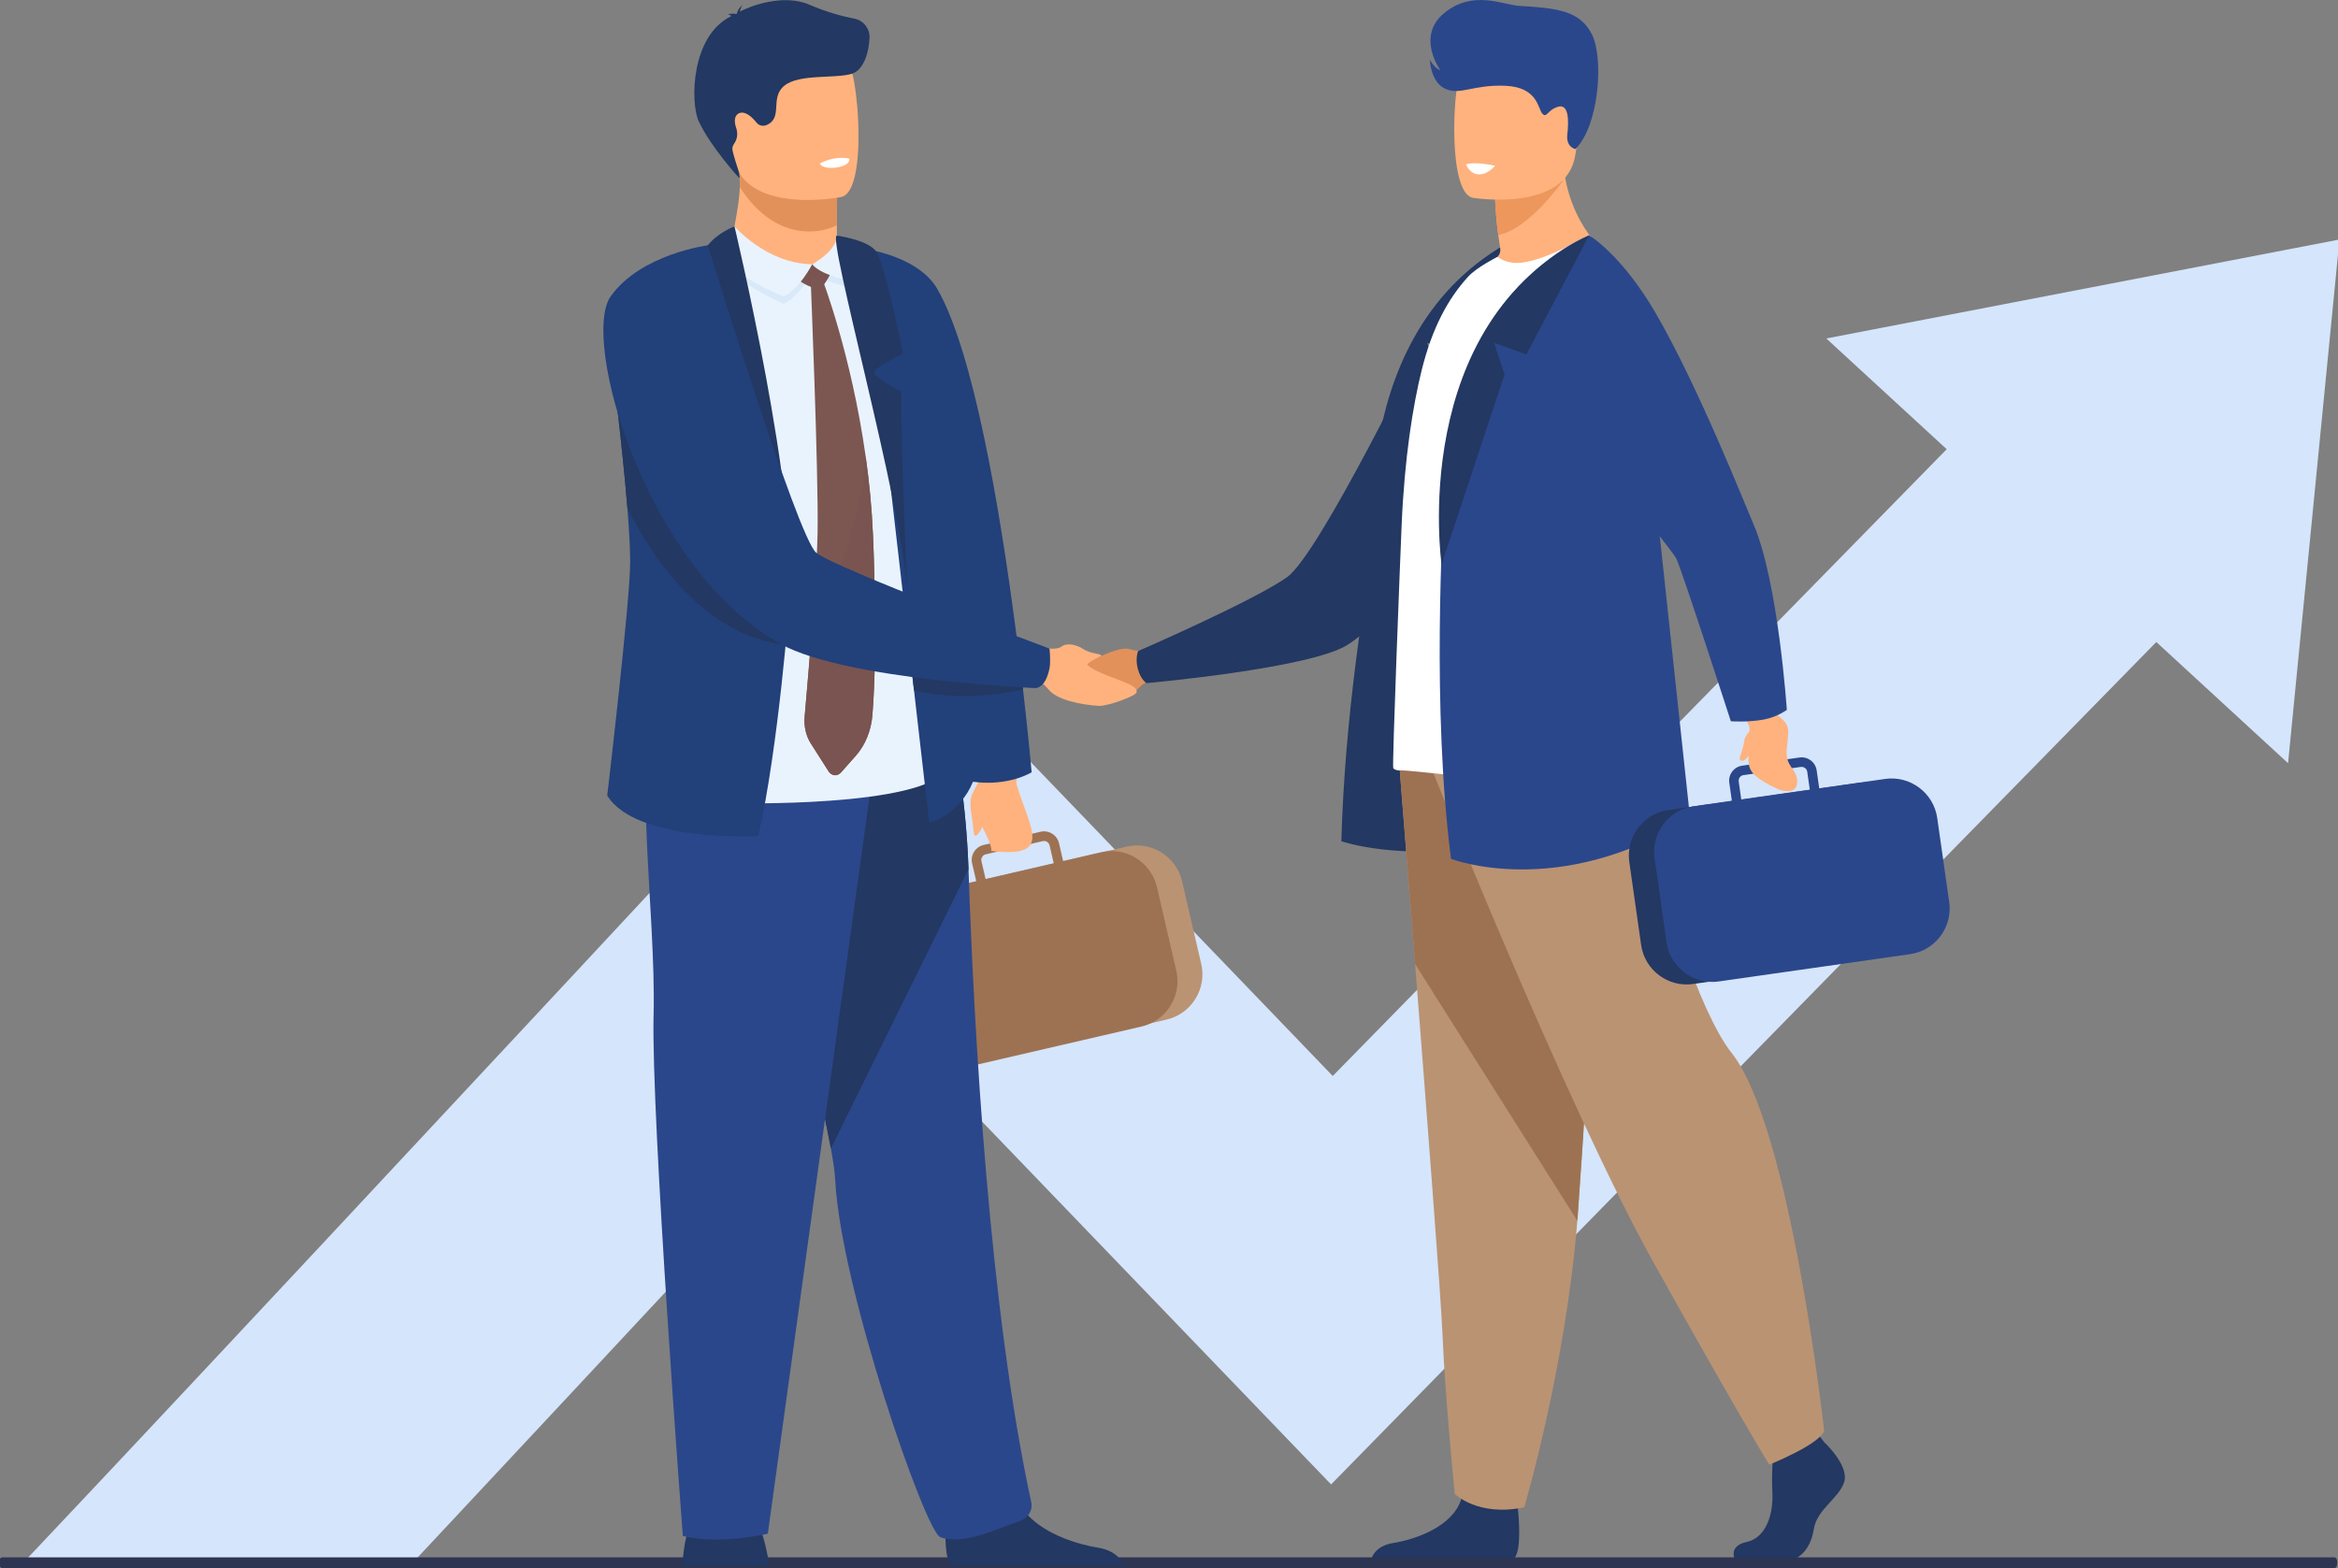
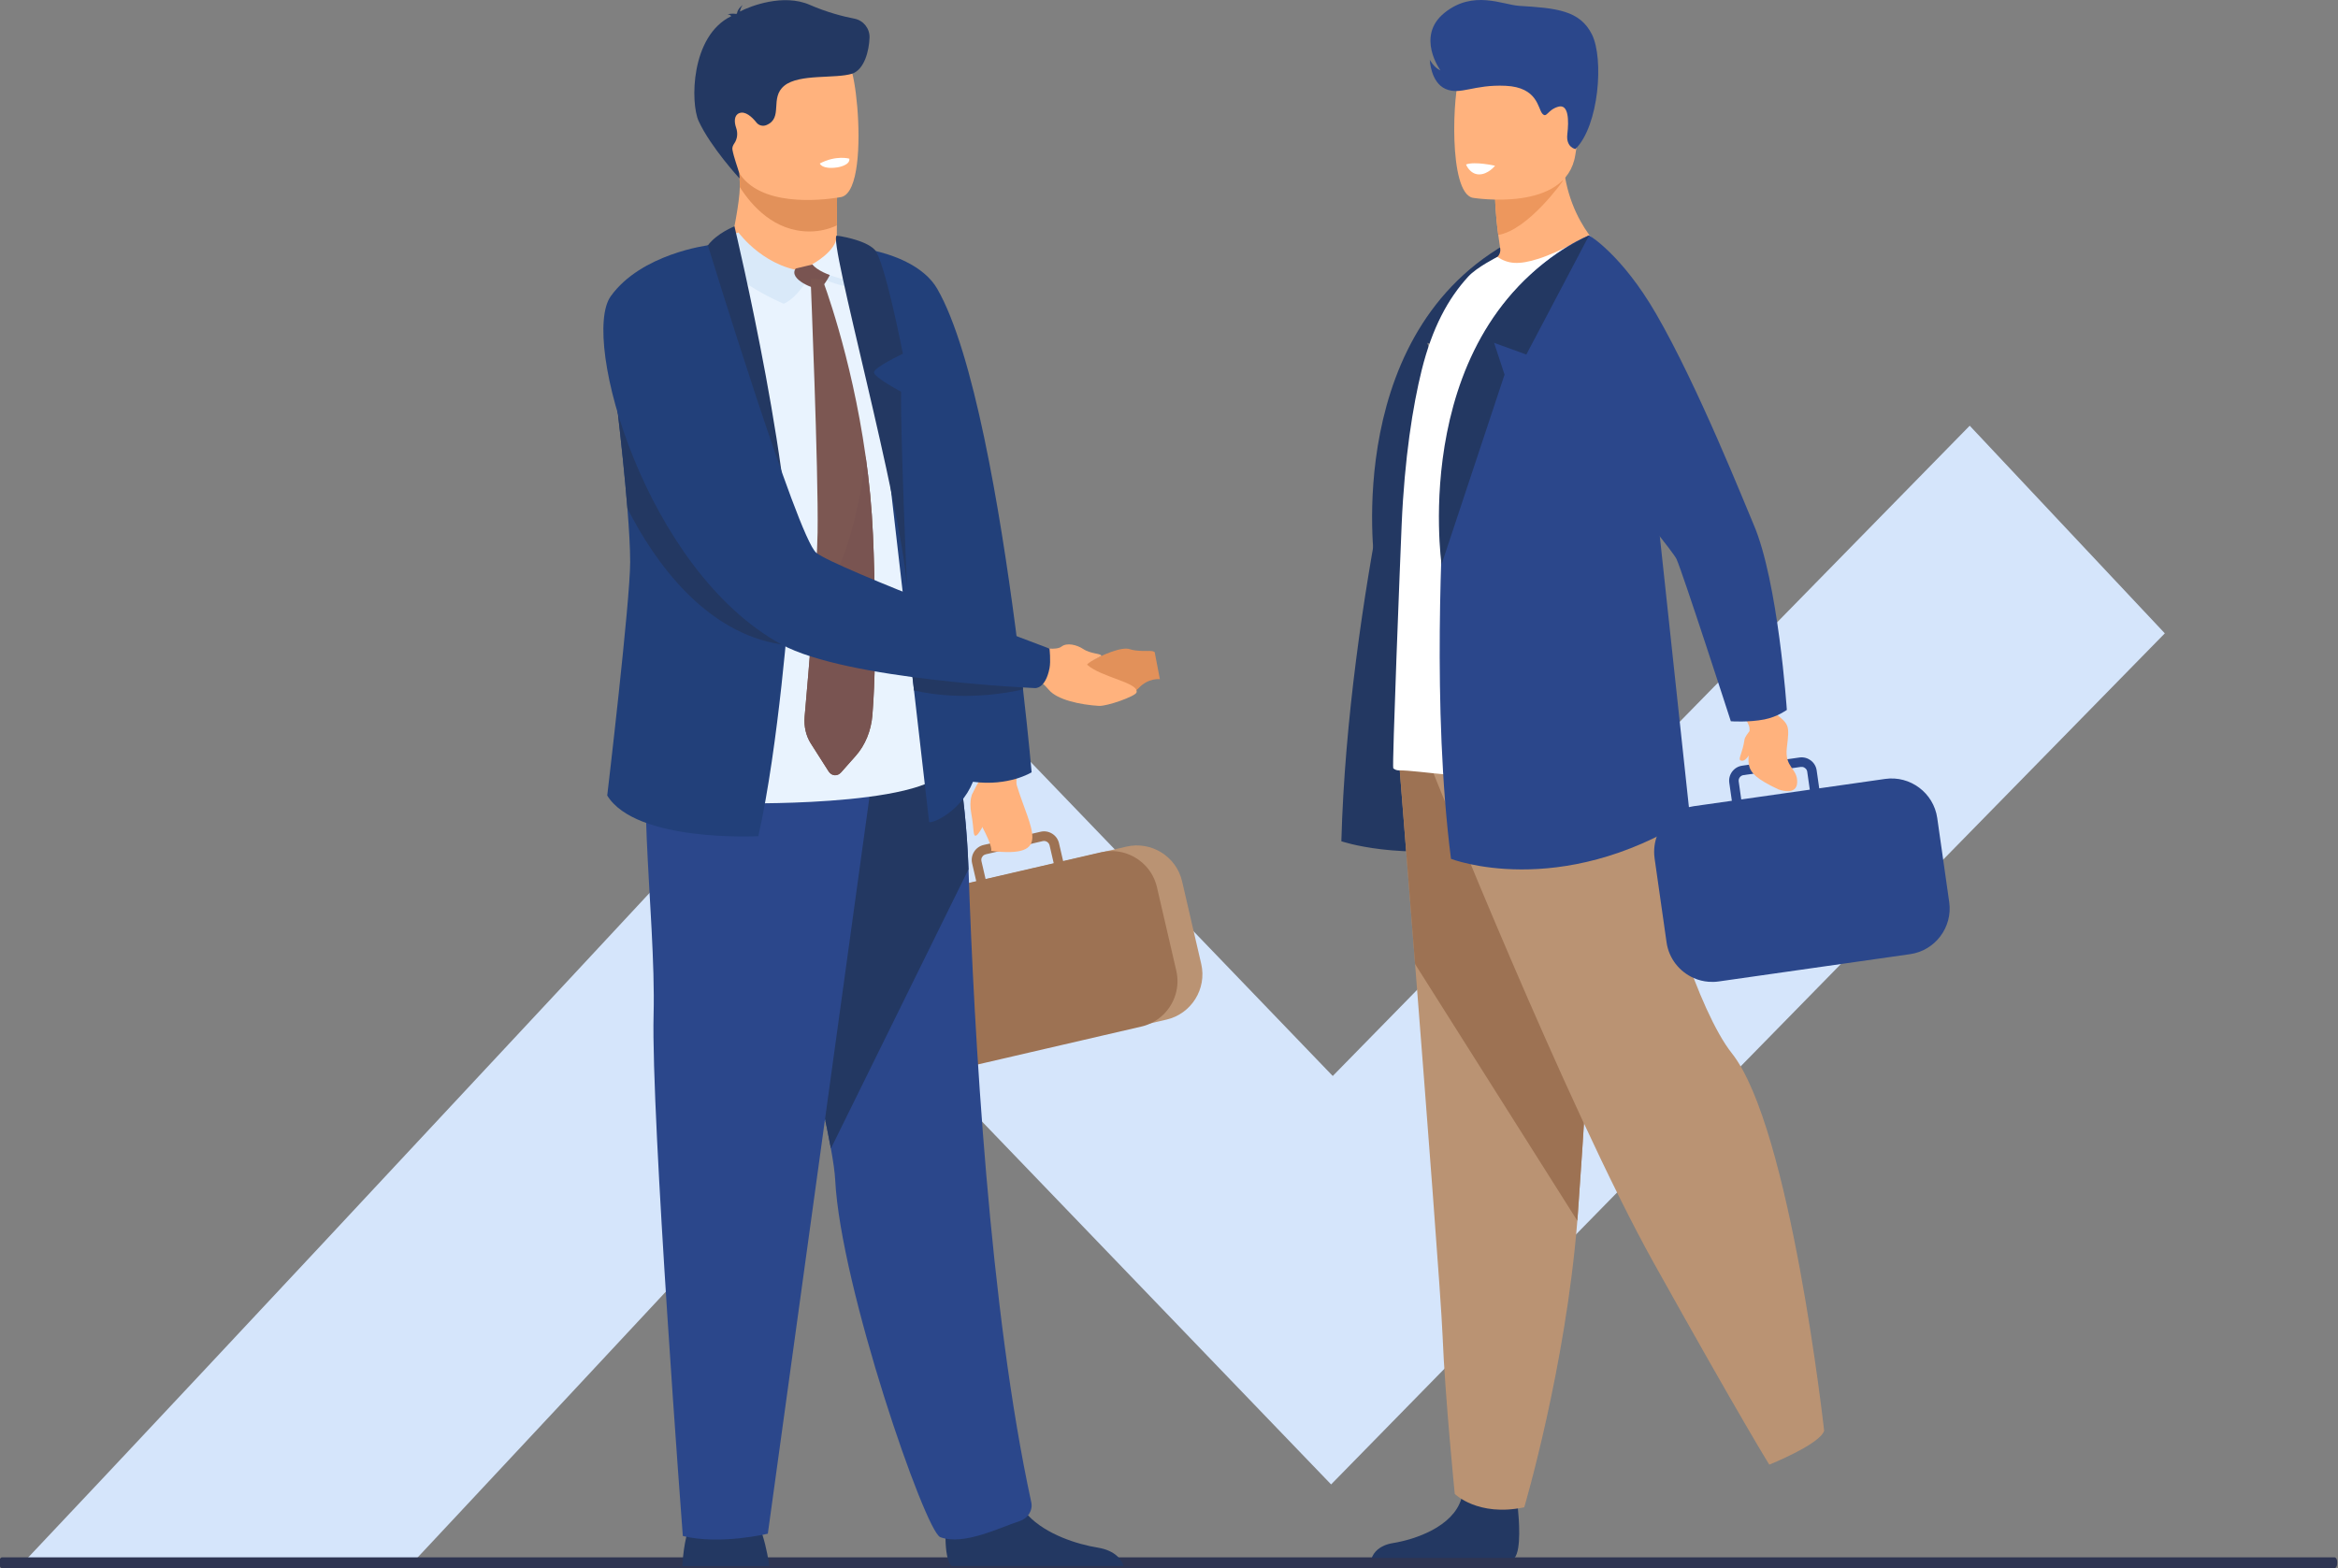
<svg xmlns="http://www.w3.org/2000/svg" width="398" height="267" viewBox="0 0 398 267" fill="none">
  <rect x="0" y="0" width="398" height="267" fill="#808080" stroke="none" />
  <g clip-path="url(#clip0_1545_257)">
    <path d="M368.518 107.839L226.596 252.749L153.532 176.784C139.853 191.485 118.73 214.176 97.478 236.946C82.954 252.509 71.197 265.08 61.667 275.258L-4.702 275.173C13.706 256.046 87.818 176.556 137.748 122.838L153.015 106.413L226.875 183.204L335.307 72.484L368.52 107.836L368.518 107.839Z" fill="#D5E5FB" />
-     <path d="M310.892 57.63L389.5 129.95L398.25 40.779L310.892 57.63Z" fill="#D5E5FB" />
    <path d="M397.413 265.165H0.334C0.085 265.165 -0.117 265.516 -0.117 265.949V266.216C-0.117 266.649 0.085 267 0.334 267H397.413C397.662 267 397.864 266.649 397.864 266.216V265.949C397.864 265.516 397.662 265.165 397.413 265.165Z" fill="#2E3552" />
    <path d="M259.147 40.072L248.454 60.368L242.967 58.372L244.748 63.787L234.026 96.094C234.026 96.094 228.095 55.045 259.147 40.07V40.072Z" fill="#233862" />
    <path d="M241.306 58.017C241.306 58.017 229.479 101.625 228.34 143.238C228.34 143.238 238.15 146.657 253.558 143.951C269.046 141.23 241.306 58.02 241.306 58.02V58.017Z" fill="#233862" />
    <path d="M184.679 118.487C187.851 118.426 192.32 118.82 193.797 117.204C195.471 115.372 197.444 115.642 197.444 115.642L197.045 113.549L196.566 111.05C196.566 111.05 196.386 110.821 195.734 110.831C195.734 110.831 193.435 110.931 192.338 110.537C189.664 109.58 179.032 115.954 179.389 117.723C179.526 118.385 183.326 118.514 184.679 118.487Z" fill="#E2915A" />
-     <path d="M242.639 57.163C242.639 57.163 224.674 94.276 219.115 98.259C213.555 102.243 193.736 110.858 193.736 110.858C193.736 110.858 193.218 112.091 193.698 113.899C194.199 115.78 195.187 116.313 195.187 116.313C195.187 116.313 222.896 113.839 229.338 109.828C235.78 105.818 249.984 89.832 249.984 89.832L242.637 57.163H242.639Z" fill="#233862" />
-     <path d="M295.222 265.255H305.855C307.193 264.528 308.385 262.863 308.762 260.384C309.28 256.957 313.119 255.088 313.951 252.287C314.781 249.486 310.526 245.542 310.526 245.542L309.815 244.624L309.076 243.673L302.02 245.335C302.02 245.335 301.845 247.016 301.74 249.158C301.663 250.703 301.624 252.487 301.709 254.054C301.916 257.79 300.665 261.815 297.344 262.542C294.889 263.08 294.999 264.535 295.225 265.258L295.222 265.255Z" fill="#233862" />
    <path d="M233.515 265.255H257.83C259.001 263.827 258.57 258.561 258.392 256.84C258.356 256.495 258.331 256.293 258.331 256.293C258.331 256.293 250.028 249.649 248.887 254.735C248.853 254.896 248.809 255.052 248.763 255.205C247.325 259.962 240.88 262.126 237.16 262.727C234.739 263.119 233.846 264.377 233.515 265.255Z" fill="#233862" />
    <path d="M238.15 129.501C238.15 129.501 239.41 145.233 240.892 164.146C242.907 189.837 245.327 221.394 245.568 227.373C245.982 237.754 247.644 254.361 247.644 254.361C247.644 254.361 251.585 258.305 259.473 256.643C259.473 256.643 266.501 232.939 268.511 207.857C268.543 207.445 268.574 207.032 268.603 206.618C270.472 181.086 273.377 127.32 273.377 127.32L238.15 129.501Z" fill="#BA9373" />
    <path d="M238.15 129.501C238.15 129.501 239.41 145.233 240.892 164.146L268.511 207.857C268.543 207.445 268.574 207.032 268.603 206.618C270.472 181.086 273.377 127.32 273.377 127.32L238.15 129.501Z" fill="#9D7253" />
-     <path d="M243.906 131.369C243.906 131.369 266.633 188.35 281.574 215.128C296.517 241.906 301.186 249.379 301.186 249.379C301.186 249.379 309.747 245.955 310.526 243.619C310.526 243.619 304.811 191.922 294.804 179.321C289.15 172.201 282.508 150.83 282.196 143.357C281.885 135.884 280.172 121.093 280.172 121.093L243.904 131.367L243.906 131.369Z" fill="#BA9373" />
+     <path d="M243.906 131.369C243.906 131.369 266.633 188.35 281.574 215.128C296.517 241.906 301.186 249.379 301.186 249.379C301.186 249.379 309.747 245.955 310.526 243.619C310.526 243.619 304.811 191.922 294.804 179.321C289.15 172.201 282.508 150.83 282.196 143.357C281.885 135.884 280.172 121.093 280.172 121.093L243.906 131.369Z" fill="#BA9373" />
    <path d="M249.563 48.302C258.443 51.106 273.81 43.54 273.81 43.54C273.81 43.54 265.623 37.393 266.051 24.615L259.186 30.148L254.522 33.908C254.522 33.908 254.541 36.125 255.049 40.009C255.142 40.717 255.251 41.481 255.38 42.299C255.483 42.951 255.195 43.608 254.633 43.956C251.398 45.959 249.563 48.302 249.563 48.302Z" fill="#FFB27D" />
    <path d="M237.17 130.812C237.437 131.034 237.749 131.168 238.104 131.168C241.439 131.121 251.164 132.976 259.392 132.129C266.329 131.462 272.469 129.408 279.063 126.451C279.939 126.06 281.953 124.984 281.909 124.003C281.88 122.93 281.773 121.378 281.639 119.419C281.172 112.612 280.36 100.905 281.153 87.396C281.296 84.882 281.369 82.386 281.379 79.93C281.447 61.623 277.817 45.521 270.525 40.072C270.525 40.072 265.441 42.927 261.92 44.051C258.473 45.153 256.694 44.932 254.906 43.744C254.906 43.744 251.422 45.475 249.935 47.098C246.49 50.855 243.799 55.844 242.021 63.003C240.508 69.097 239.092 77.981 238.603 89.368C238.381 94.526 236.951 130.63 237.175 130.81L237.17 130.812Z" fill="white" />
    <path d="M280.296 70.32L270.521 40.072C270.521 40.072 247.052 48.925 245.965 82.072C245.537 89.625 243.726 120.579 247.004 146.231C247.004 146.231 265.287 153.356 287.705 139.295L280.296 70.32Z" fill="#2B478B" />
    <path d="M254.522 33.908C254.522 33.908 254.541 36.125 255.049 40.009C260.217 39.123 266.081 30.767 266.081 30.767C263.448 30.008 261.144 29.871 259.185 30.149L254.522 33.908Z" fill="#ED975D" />
    <path d="M250.675 33.672C250.675 33.672 266.669 36.33 268.173 26.343C269.674 16.353 272.749 9.97 262.601 7.85C252.453 5.731 249.892 9.242 248.578 12.454C247.266 15.667 246.554 32.723 250.675 33.672Z" fill="#FFB27D" />
-     <path d="M320.861 162.888L288.203 167.543C283.953 168.149 279.98 165.166 279.374 160.915L277.357 146.759C276.751 142.508 279.734 138.534 283.985 137.928L316.642 133.273C320.893 132.667 324.866 135.65 325.471 139.901L327.488 154.057C328.094 158.308 325.111 162.282 320.861 162.888Z" fill="#233862" />
    <path d="M281.661 146.136L283.702 160.455C284.099 163.226 285.919 165.463 288.315 166.521C289.108 166.874 289.967 167.096 290.86 167.164H290.865C291.42 167.208 291.989 167.193 292.566 167.11L325.165 162.462C329.43 161.854 332.425 157.865 331.817 153.599L329.778 139.278C329.167 135.012 325.182 132.017 320.915 132.625L309.689 134.226L309.253 131.172C309.054 129.761 307.74 128.778 306.329 128.977L305.098 129.153L298.271 130.126L296.575 130.369C295.894 130.464 295.288 130.824 294.872 131.377C294.456 131.932 294.281 132.613 294.381 133.292L294.816 136.346L288.313 137.271C288.055 137.307 287.804 137.358 287.559 137.417H287.554C285.043 138.032 283.06 139.845 282.143 142.143C281.651 143.371 281.467 144.737 281.664 146.133L281.661 146.136ZM308.083 134.453L296.417 136.117L295.982 133.063C295.906 132.538 296.273 132.048 296.801 131.973L299.731 131.554L305.105 130.788L306.555 130.581C306.655 130.569 306.752 130.569 306.845 130.586C307.251 130.652 307.584 130.975 307.648 131.401L308.083 134.455V134.453Z" fill="#2B478B" />
    <path d="M296.025 120.738C296.025 120.738 297.741 123.023 297.809 123.935C298.269 130.124 295.444 130.98 302.762 134.416C302.762 134.416 305.886 135.609 305.94 133.183C305.993 130.757 303.772 130.718 304.178 127.32C304.648 123.403 304.599 123.366 302.027 121.319L300.324 118.504L296.025 120.735V120.738Z" fill="#FFB27D" />
    <path d="M300.388 122.49C297.631 123.027 294.641 122.808 294.641 122.808C294.641 122.808 286.454 97.515 285.401 95.205C284.347 92.894 261.086 65.546 261.086 65.546L270.521 40.072C270.521 40.072 276.056 43.311 281.904 53.408C289.133 65.879 297.076 85.968 298.49 89.231C302.711 98.992 304.176 120.876 304.176 120.876C304.176 120.876 302.551 122.066 300.385 122.487L300.388 122.49Z" fill="#2B478B" />
    <path d="M268.185 25.379C268.185 25.379 266.543 25.104 266.808 22.843C267.073 20.582 267.068 17.626 265.231 18.178C263.392 18.728 263.302 20.201 262.545 19.341C261.791 18.482 261.777 14.861 256.307 14.608C250.838 14.355 248.614 16.261 246.072 15.141C243.529 14.022 243.393 10.172 243.393 10.172C243.393 10.172 244.116 11.547 245.208 11.985C245.208 11.985 240.965 6.179 245.877 2.2C250.789 -1.781 255.799 0.825 258.643 0.998C264.908 1.377 268.954 1.752 271 5.87C273.046 9.987 272.202 21.417 268.183 25.381L268.185 25.379Z" fill="#2B478B" />
    <path d="M298.731 123.461C298.731 123.461 297.079 125.184 296.974 125.899C296.638 128.199 295.872 129.192 296.256 129.442C297.057 129.963 298.115 128.26 298.621 126.732C299.127 125.203 298.731 123.461 298.731 123.461Z" fill="#FFB27D" />
    <path d="M270.521 40.072L259.828 60.368L254.341 58.372L256.122 63.787L245.4 96.094C245.4 96.094 239.469 55.045 270.521 40.07V40.072Z" fill="#233862" />
    <path d="M249.563 28.002C249.563 28.002 250.186 29.65 251.743 29.694C253.3 29.737 254.502 28.224 254.502 28.224C254.502 28.224 251.12 27.44 249.563 28.002Z" fill="white" />
    <path d="M166.105 181.129L198.583 173.603C202.809 172.622 205.466 168.363 204.488 164.134L201.228 150.056C200.25 145.829 195.989 143.172 191.761 144.15L159.283 151.677C155.057 152.658 152.401 156.916 153.379 161.146L156.639 175.223C157.619 179.45 161.877 182.108 166.105 181.129Z" fill="#BA9373" />
    <path d="M195.036 147.457C193.333 145.625 190.805 144.639 188.214 144.975C188.214 144.975 188.211 144.975 188.209 144.975C187.956 145.009 187.7 145.053 187.445 145.111L180.978 146.61L180.275 143.573C180.119 142.894 179.706 142.318 179.112 141.948C178.518 141.58 177.818 141.461 177.141 141.619L175.455 142.008L168.665 143.583L167.441 143.868C166.04 144.194 165.159 145.6 165.485 147.002L166.188 150.039L155.026 152.626C150.783 153.609 148.116 157.885 149.099 162.129L152.398 176.369C153.381 180.613 157.656 183.28 161.899 182.297L194.318 174.785C194.89 174.654 195.432 174.461 195.941 174.216C195.941 174.216 195.941 174.216 195.943 174.216C196.761 173.826 197.486 173.303 198.106 172.683C199.979 170.811 200.88 168.04 200.242 165.282L196.946 151.044C196.622 149.654 195.951 148.438 195.041 147.459L195.036 147.457ZM167.074 146.632C166.976 146.206 167.173 145.78 167.531 145.571C167.614 145.522 167.704 145.486 167.804 145.462L169.246 145.126L174.592 143.89L177.504 143.215C178.027 143.094 178.552 143.422 178.674 143.946L179.377 146.983L167.777 149.669L167.074 146.632Z" fill="#9D7253" />
    <path d="M173.74 129.136C173.74 129.136 172.759 132.615 173.095 133.723C175.377 141.235 179.321 146.15 168.716 144.883C168.716 144.883 169.154 144.447 167.125 140.626C164.784 136.217 164.823 136.154 166.923 132.564L167.648 128.466L173.74 129.138V129.136Z" fill="#FFB27D" />
    <path d="M187.082 120.19C183.881 119.995 179.978 119.158 178.557 117.465C176.944 115.545 175.336 115.029 175.336 115.029L175.828 112.931L176.416 110.427C176.416 110.427 176.609 110.206 177.265 110.24C177.265 110.24 179.776 110.807 180.708 110.086C181.64 109.366 183.345 109.804 184.394 110.502C185.73 111.388 187.532 111.247 187.486 111.68C187.486 111.68 184.839 112.982 185.087 113.201C187.511 115.352 193.895 116.209 193.479 117.89C193.313 118.552 188.447 120.27 187.082 120.188V120.19Z" fill="#FFB27D" />
    <path d="M142.464 38.376L142.455 40.116C142.455 40.116 142.929 45.56 136.226 46.355C129.523 47.154 124.027 47.047 124.21 42.846C124.813 39.593 125.896 34.546 125.94 31.854C125.957 30.854 125.889 29.793 125.701 28.593L138.688 28.333L142.513 28.958L142.464 38.374V38.376Z" fill="#FFB27D" />
    <path d="M142.513 28.961L142.464 38.376C141.085 39.019 139.528 39.41 137.783 39.41C131.815 39.41 127.957 35.032 125.94 31.854C125.957 30.854 125.889 29.793 125.701 28.593L138.688 28.333L142.513 28.958V28.961Z" fill="#E2915A" />
    <path d="M124.706 26.503C126.212 34.614 136.676 34.349 141.199 33.838C142.472 33.697 143.272 33.534 143.272 33.534C144.708 33.149 145.508 30.891 145.88 27.929C146.617 22.069 145.686 13.467 144.695 11.267C143.206 7.958 140.399 4.376 129.862 6.96C119.322 9.544 122.772 16.112 124.706 26.503Z" fill="#FFB27D" />
    <path d="M116.145 266.657H130.973C130.862 265.878 130.484 263.513 129.791 261.333C129.55 260.573 129.27 259.836 128.952 259.196C127.509 256.317 118.349 258.147 118.349 258.147C118.349 258.147 117.497 258.877 116.833 261.661C116.539 262.887 116.278 264.516 116.145 266.655V266.657Z" fill="#233862" />
    <path d="M160.952 261.975C160.994 263.992 161.247 265.902 161.979 266.654H191.308C190.936 265.593 189.88 263.997 186.868 263.508C183.448 262.953 178.115 261.306 175 258.013C173.891 256.843 173.064 255.463 172.701 253.852C171.322 247.707 161.293 255.735 161.293 255.735C161.293 255.735 160.889 258.972 160.952 261.975Z" fill="#233862" />
    <path d="M141.445 195.553C141.854 197.804 142.112 199.648 142.182 200.972C143.114 219.162 157.49 260.756 160.062 261.724C164.04 263.226 170.307 260.033 173.584 258.989C174.942 258.556 175.859 257.183 175.557 255.794C168.439 223.056 165.821 175.917 164.87 148.007C164.388 133.949 161.977 124.239 161.977 124.239C161.977 124.239 126.913 114.883 126.704 126.719C126.519 137.193 138.319 178.273 141.445 195.553Z" fill="#2B478B" />
    <path d="M141.445 195.553L164.869 148.007C164.388 133.949 161.977 124.239 161.977 124.239C161.977 124.239 126.913 114.883 126.704 126.719C126.519 137.193 138.319 178.273 141.445 195.553Z" fill="#233862" />
    <path d="M149.245 126.761L130.708 261.135C130.708 261.135 122.568 263.099 116.237 261.527C116.237 261.527 110.809 190.06 111.262 172.783C111.714 155.505 107.366 126.551 112.254 123.359C117.142 120.166 149.245 126.761 149.245 126.761Z" fill="#2B478B" />
    <path d="M145.102 12.537C142.206 13.45 136.083 12.518 133.523 14.589C130.964 16.662 133.402 20.076 130.477 21.293L130.465 21.298C129.874 21.544 129.185 21.378 128.784 20.877C127.974 19.865 126.852 18.857 125.828 19.273C124.986 19.616 124.945 20.704 125.314 21.76C125.626 22.649 125.538 23.644 125.001 24.418C124.767 24.751 124.616 25.119 124.682 25.486C124.925 26.825 125.589 28.567 125.833 29.457L125.901 30.392C125.901 30.392 121.001 25.087 118.935 20.622C117.519 17.558 117.546 6.106 124.475 2.76C124.446 2.738 124.424 2.713 124.409 2.684C124.259 2.417 123.843 2.477 123.843 2.477C124.439 2.21 125.363 2.38 125.363 2.38C125.344 2.365 125.38 2.322 125.463 2.258C125.585 1.448 126.4 0.869 126.4 0.869C126.122 1.27 126.005 1.669 125.957 1.964C127.777 1.005 133.377 -1.122 137.817 0.813C140.82 2.12 143.574 2.816 145.445 3.176C146.985 3.473 148.077 4.848 148.021 6.417C147.941 8.617 147.175 11.781 145.099 12.537H145.102Z" fill="#233862" />
    <path d="M122.628 45.183L126.896 136.772C126.896 136.772 162.514 137.353 161.497 129.291C160.48 121.229 148.659 47.986 148.659 47.986" fill="#E9F3FE" />
    <path d="M134.37 102.555C134.37 102.555 132.562 127.016 129.088 142.376C129.088 142.376 108.303 143.479 103.369 135.453C103.369 135.453 107.274 102.406 107.274 95.704C107.274 93.349 107.092 90.146 106.804 86.564C106.371 81.14 105.702 74.859 105.065 69.386C104.182 61.765 103.369 55.708 103.369 55.708L120.507 41.778L134.37 102.557V102.555Z" fill="#22407A" />
    <path d="M175.613 131.498C175.613 131.498 171.735 133.927 165.629 133.112C163.405 138.565 158.162 140.417 158.162 139.923C158.162 139.862 156.984 129.624 155.595 117.562C155.459 116.355 155.318 115.133 155.177 113.902C155.164 113.797 155.15 113.69 155.14 113.585C154.906 111.566 154.673 109.521 154.437 107.487C152.763 92.957 151.157 79.027 151.157 79.027C147.513 56.71 144.428 41.96 144.428 41.96C152.203 42.771 157.451 45.54 159.544 49.168C165.75 59.927 170.244 86.839 172.876 106.983C172.881 107.034 172.888 107.085 172.896 107.137C173.348 110.614 173.747 113.89 174.088 116.839C174.11 117.024 174.132 117.206 174.151 117.386C175.119 125.828 175.616 131.498 175.616 131.498H175.613Z" fill="#22407A" />
    <path d="M139.555 27.839C139.555 27.839 139.893 28.885 142.533 28.503C142.533 28.503 144.749 28.182 144.586 27.017C144.586 27.017 142.357 26.359 139.555 27.839Z" fill="white" />
    <path d="M121.619 41.666C121.575 40.792 125.716 39.585 125.716 39.585C125.716 39.585 130.453 46.156 138.258 46.27C138.258 46.27 136.034 50.599 133.411 51.721C133.411 51.721 121.877 46.859 121.619 41.669V41.666Z" fill="#D9E9F9" />
    <path d="M138.258 46.115C138.258 46.115 142.394 43.662 142.406 41.004C142.406 41.004 145.077 40.671 146.243 41.966C146.243 41.966 147.223 46.521 145.922 49.166C145.922 49.166 139.968 48.259 138.255 46.115H138.258Z" fill="#D9E9F9" />
    <path d="M135.45 45.72L141.058 44.377C141.058 44.377 141.79 44.44 141.771 45.355C141.751 46.268 140.192 48.937 139.501 49.151C138.81 49.366 134.124 47.57 135.453 45.723L135.45 45.72Z" fill="#795451" />
-     <path d="M122.273 41.216C122.229 40.342 125.032 38.541 125.032 38.541C125.032 38.541 130.455 44.881 138.26 44.995C138.26 44.995 136.036 49.324 133.414 50.446C133.414 50.446 122.531 46.409 122.273 41.218V41.216Z" fill="#E9F3FE" />
    <path d="M138.258 44.993C138.258 44.993 142.44 42.776 142.455 40.116C142.455 40.116 144.98 41.228 146.145 42.523C146.145 42.523 147.226 45.399 145.924 48.044C145.924 48.044 139.971 47.137 138.258 44.993Z" fill="#E9F3FE" />
    <path d="M148.508 121.791C148.291 124.417 147.286 126.873 145.688 128.678L143.175 131.516C142.545 132.229 141.564 132.143 141.048 131.331L138.017 126.573C137.204 125.298 136.832 123.675 136.973 122.045C137.297 118.414 137.9 111.417 138.394 104.669C138.795 99.199 139.129 93.887 139.18 90.657C139.348 80.344 137.995 47.475 137.995 47.475L140.009 47.58C140.009 47.58 144.895 60.287 147.35 77.624C147.956 81.892 148.41 86.438 148.612 91.149C148.612 91.149 149.483 109.921 148.508 121.791Z" fill="#7C5752" />
    <path d="M148.508 121.791C148.291 124.417 147.286 126.873 145.688 128.678L143.175 131.516C142.545 132.229 141.564 132.143 141.048 131.331L138.017 126.573C137.204 125.298 136.832 123.675 136.973 122.044C137.297 118.414 137.9 111.417 138.394 104.669C144.041 96.928 146.401 86.292 147.35 77.626C147.956 81.894 148.41 86.44 148.612 91.151C148.612 91.151 149.483 109.923 148.508 121.794V121.791Z" fill="#795451" />
    <path d="M125.03 38.539C125.03 38.539 136.131 85.046 134.365 102.564C134.365 102.564 130.283 83.843 120.461 68.51C120.461 68.51 124.044 65.356 123.85 64.195C123.85 64.195 121.188 63.407 118.607 63.937C118.607 63.937 118.891 43.89 120.502 41.773C122.113 39.656 125.03 38.541 125.03 38.541V38.539Z" fill="#233862" />
    <path d="M142.455 40.116C140.79 40.25 153.456 85.562 154.396 100.085C154.396 100.085 153.284 74.168 153.393 66.697C153.393 66.697 148.783 64.256 148.783 63.4C148.783 62.543 153.702 60.227 153.702 60.227C153.702 60.227 150.588 44.265 148.887 42.508C147.187 40.749 142.457 40.116 142.457 40.116H142.455Z" fill="#233862" />
    <path d="M165.638 134.954C165.638 134.954 164.869 135.996 165.358 138.609C165.847 141.223 165.577 142.666 166.254 142.216C166.93 141.765 168.327 138.626 168.327 138.626L165.638 134.954Z" fill="#FFB27D" />
    <path d="M133.015 109.721C120.091 107.791 111.449 95.712 106.807 86.564C106.374 81.14 105.705 74.859 105.067 69.386L108.091 60.757L133.015 109.724V109.721Z" fill="#233862" />
    <path d="M174.149 117.387C171.575 117.983 163.767 119.44 155.595 117.559C155.459 116.352 155.318 115.131 155.177 113.899C155.164 113.795 155.15 113.688 155.14 113.583C155.408 112.534 155.678 111.485 155.945 110.437C160.57 112.094 170.906 115.72 174.086 116.839C174.107 117.024 174.129 117.206 174.149 117.387Z" fill="#233862" />
    <path d="M120.505 41.771C120.505 41.771 109.147 43.207 103.965 50.444C98.781 57.681 109.914 97.096 133.015 109.719C144.129 115.79 176.195 117.158 176.195 117.158C176.195 117.158 177.959 117.336 178.657 113.785C178.9 112.547 178.657 110.437 178.657 110.437C178.657 110.437 142.155 96.748 138.946 94.113C135.737 91.477 120.505 41.771 120.505 41.771Z" fill="#22407A" />
  </g>
  <defs>
    <clipPath id="clip0_1545_257">
      <rect width="398" height="267" fill="white" />
    </clipPath>
  </defs>
</svg>